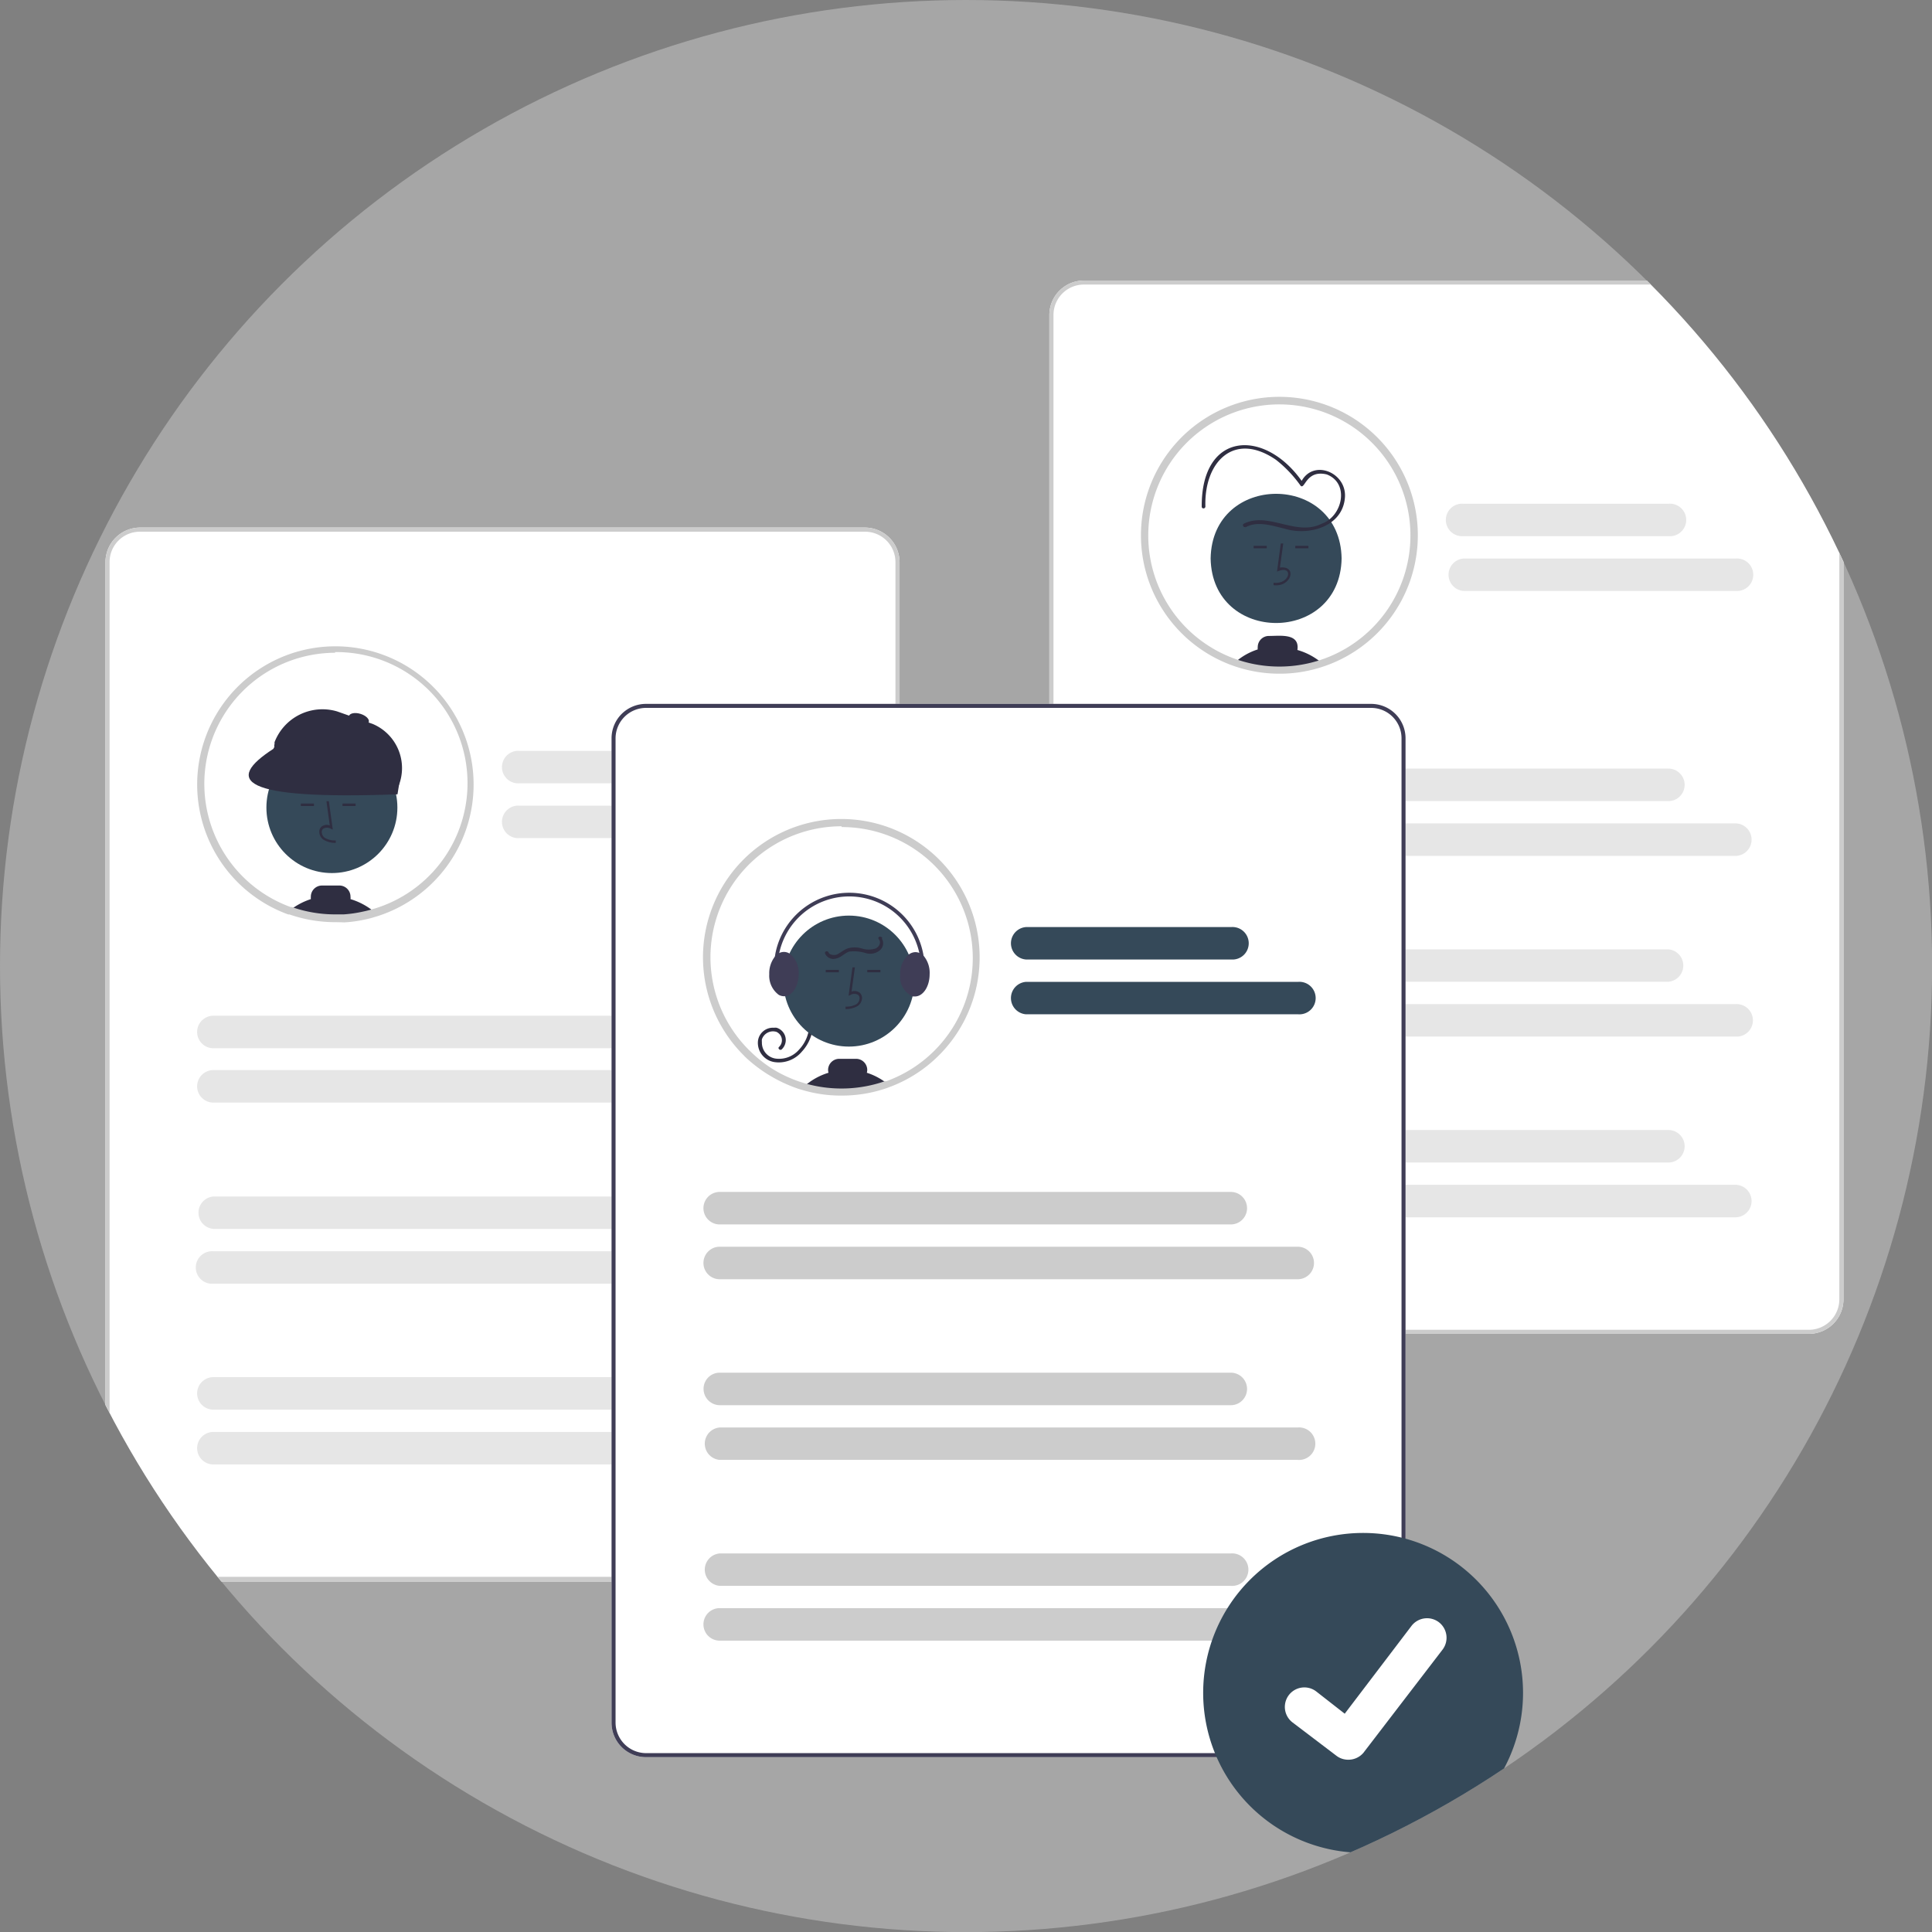
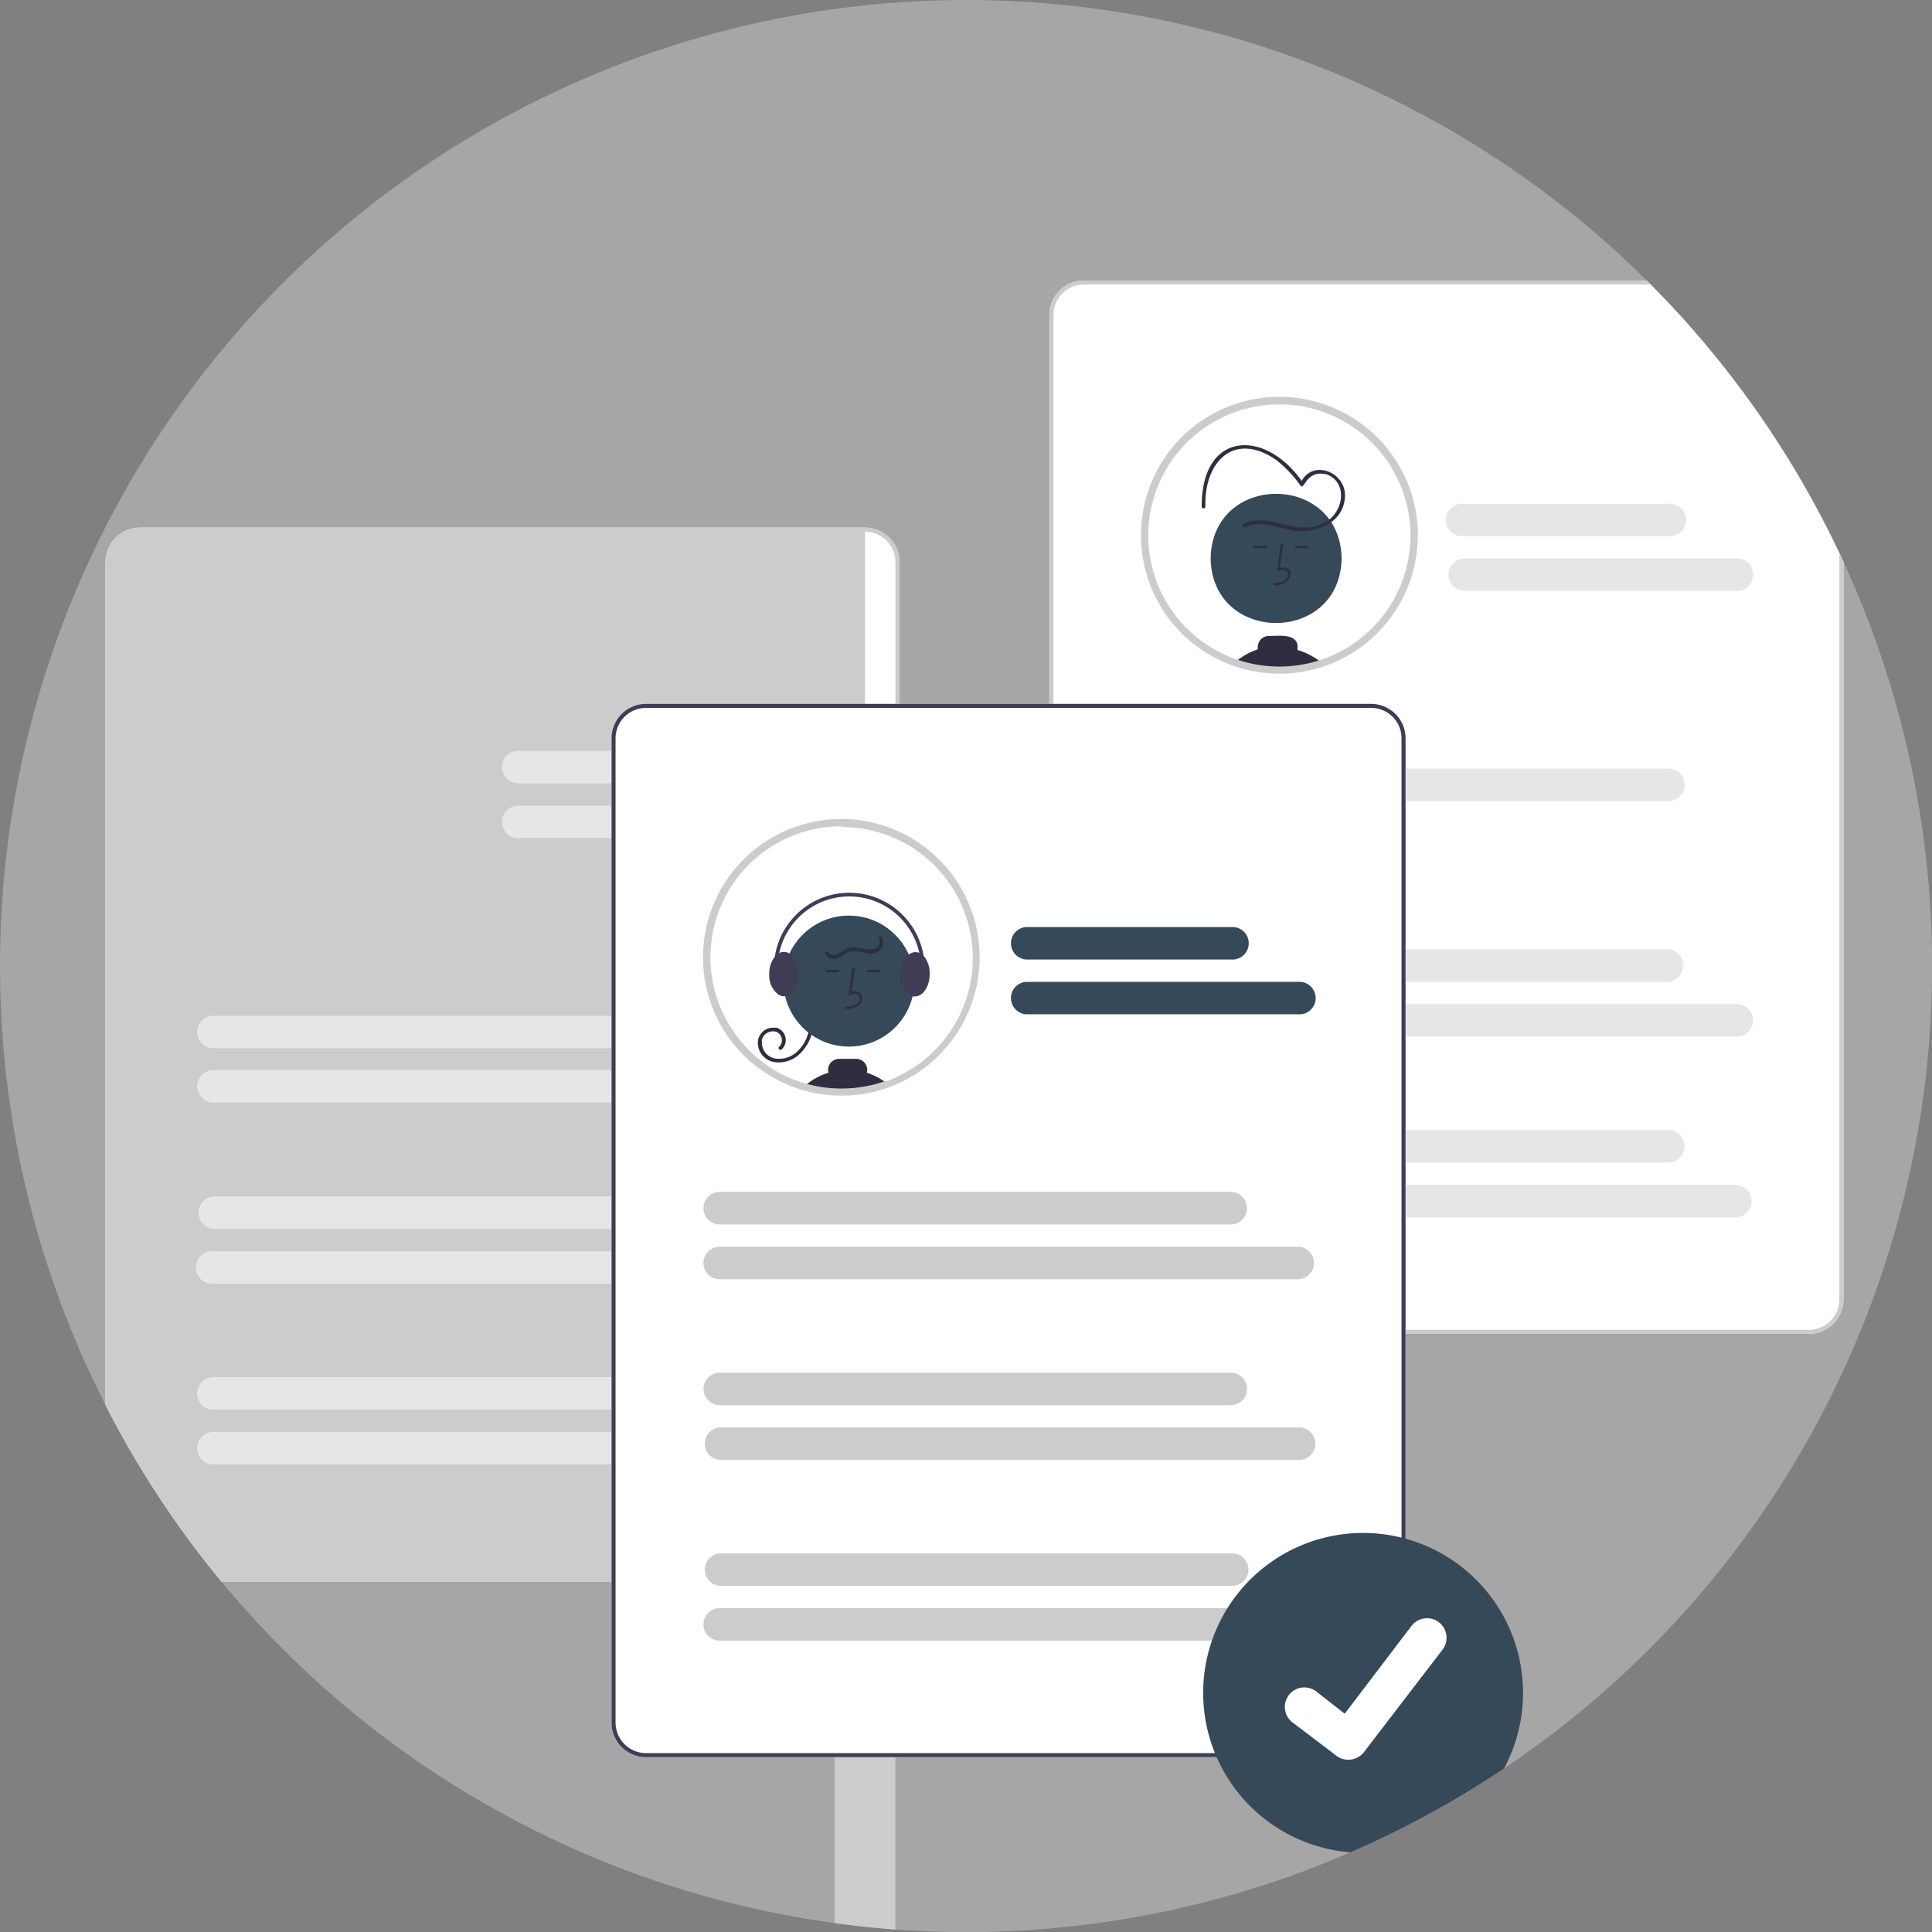
<svg xmlns="http://www.w3.org/2000/svg" viewBox="0 0 173.47 173.47">
  <rect x="0" y="0" width="173.47" height="173.47" fill="#808080" stroke="none" />
  <defs>
    <style>.cls-1{fill:none;}.cls-2{fill:#a6a6a6;}.cls-3{clip-path:url(#clip-path);}.cls-4{fill:#fff;}.cls-5{fill:#354959;}.cls-6{fill:#2f2e41;}.cls-7{fill:#ccc;}.cls-8{fill:#e6e6e6;}.cls-9{fill:#3f3d56;}</style>
    <clipPath id="clip-path">
      <circle class="cls-1" cx="86.74" cy="86.74" r="86.74" />
    </clipPath>
  </defs>
  <g id="Capa_2" data-name="Capa 2">
    <g id="Capa_1-2" data-name="Capa 1">
      <circle class="cls-2" cx="86.74" cy="86.74" r="86.74" />
      <g class="cls-3">
        <path class="cls-4" d="M77.67,142H12.56a3.1,3.1,0,0,1-3.09-3.09V50.47a3.11,3.11,0,0,1,3.09-3.1H77.67a3.12,3.12,0,0,1,3.1,3.1v88.39A3.11,3.11,0,0,1,77.67,142Z" />
        <path class="cls-4" d="M42.18,70.38a12.09,12.09,0,0,1-8.34,11.5l-.22.07c-.32.09-.64.18-1,.25a11.9,11.9,0,0,1-1.78.24c-.26,0-.52,0-.79,0a12.14,12.14,0,0,1-4-.68l-.11,0a12.09,12.09,0,1,1,16.2-11.37Z" />
-         <circle class="cls-5" cx="29.8" cy="72.51" r="5.88" />
        <path class="cls-6" d="M30.15,75.68v-.22a1.79,1.79,0,0,1-1-.24.69.69,0,0,1-.26-.5.37.37,0,0,1,.13-.31.66.66,0,0,1,.68,0l.18.08-.35-2.55-.22,0,.3,2.17a.78.78,0,0,0-.74.11.6.6,0,0,0-.2.49.88.88,0,0,0,.35.67A2.07,2.07,0,0,0,30.15,75.68Z" />
        <rect class="cls-6" x="27.01" y="72.15" width="1.18" height="0.22" />
        <rect class="cls-6" x="30.75" y="72.15" width="1.18" height="0.22" />
        <path class="cls-6" d="M31.47,80.73a.78.78,0,0,0,0-.22,1,1,0,0,0-1.05-1H28.91a1,1,0,0,0-1,1,1.5,1.5,0,0,0,0,.22,6,6,0,0,0-1.62.81l-.29.21.11,0a12.14,12.14,0,0,0,4,.68c.27,0,.53,0,.79,0a11.9,11.9,0,0,0,1.78-.24c.32-.07.64-.16,1-.25A6,6,0,0,0,31.47,80.73Z" />
        <path class="cls-6" d="M31.28,82.3a.91.91,0,0,0-.4.14,11.9,11.9,0,0,0,1.78-.24Z" />
        <path class="cls-6" d="M35.14,71.11,24.92,67.37a.44.44,0,0,1-.27-.56l0-.17a4.61,4.61,0,0,1,5.63-2.76L33.46,65a4.3,4.3,0,0,1,2.33,5.56l-.09.25A.44.44,0,0,1,35.14,71.11Z" />
        <path class="cls-6" d="M35.69,71.32c-14.25.52-15.49-1.27-11.15-4.08l.92-1.7L36,69.39Z" />
        <ellipse class="cls-6" cx="32" cy="64.5" rx="0.49" ry="0.93" transform="matrix(0.29, -0.96, 0.96, 0.29, -38.98, 76.58)" />
        <path class="cls-7" d="M30.09,82.8A12.49,12.49,0,0,1,26,82.11l-.11,0a12.41,12.41,0,1,1,8.07.13l-.23.07a9.34,9.34,0,0,1-1,.26,11.34,11.34,0,0,1-1.83.25Q30.49,82.8,30.09,82.8Zm0-24.19a11.77,11.77,0,0,0-4,22.83l.11,0a11.73,11.73,0,0,0,3.89.66l.77,0a11.27,11.27,0,0,0,1.73-.25,9,9,0,0,0,.93-.24l.21-.06a11.77,11.77,0,0,0-3.64-23Z" />
-         <path class="cls-7" d="M77.67,142H12.56a3.1,3.1,0,0,1-3.09-3.09V50.47a3.11,3.11,0,0,1,3.09-3.1H77.67a3.12,3.12,0,0,1,3.1,3.1v88.39A3.11,3.11,0,0,1,77.67,142ZM12.56,47.74a2.72,2.72,0,0,0-2.72,2.73v88.39a2.72,2.72,0,0,0,2.72,2.72H77.67a2.72,2.72,0,0,0,2.73-2.72V50.47a2.73,2.73,0,0,0-2.73-2.73Z" />
+         <path class="cls-7" d="M77.67,142H12.56a3.1,3.1,0,0,1-3.09-3.09V50.47a3.11,3.11,0,0,1,3.09-3.1H77.67a3.12,3.12,0,0,1,3.1,3.1v88.39A3.11,3.11,0,0,1,77.67,142Za2.72,2.72,0,0,0-2.72,2.73v88.39a2.72,2.72,0,0,0,2.72,2.72H77.67a2.72,2.72,0,0,0,2.73-2.72V50.47a2.73,2.73,0,0,0-2.73-2.73Z" />
        <path class="cls-8" d="M65.07,70.33H46.65a1.46,1.46,0,1,1,0-2.91H65.07a1.46,1.46,0,1,1,0,2.91Z" />
        <path class="cls-8" d="M71.08,75.25H46.65a1.46,1.46,0,1,1,0-2.91H71.08a1.46,1.46,0,1,1,0,2.91Z" />
        <path class="cls-8" d="M65,94.12H19.16a1.46,1.46,0,1,1,0-2.92H65a1.46,1.46,0,1,1,0,2.92Z" />
        <path class="cls-8" d="M71.06,99H19.16a1.46,1.46,0,0,1,0-2.92h51.9a1.46,1.46,0,0,1,0,2.92Z" />
        <path class="cls-8" d="M65,110.34H19.16a1.46,1.46,0,0,1,0-2.91H65a1.46,1.46,0,1,1,0,2.91Z" />
        <path class="cls-8" d="M71.06,115.26H19.16a1.46,1.46,0,1,1,0-2.91H71.06a1.46,1.46,0,0,1,0,2.91Z" />
        <path class="cls-8" d="M65,126.57H19.16a1.46,1.46,0,0,1,0-2.92H65a1.46,1.46,0,0,1,0,2.92Z" />
        <path class="cls-8" d="M71.06,131.49H19.16a1.46,1.46,0,0,1,0-2.92H71.06a1.46,1.46,0,0,1,0,2.92Z" />
        <path class="cls-4" d="M162.43,119.76H97.32a3.11,3.11,0,0,1-3.1-3.09V28.28a3.1,3.1,0,0,1,3.1-3.09h65.11a3.09,3.09,0,0,1,3.09,3.09v88.39A3.1,3.1,0,0,1,162.43,119.76Z" />
        <path class="cls-7" d="M162.43,119.76H97.32a3.11,3.11,0,0,1-3.1-3.09V28.28a3.1,3.1,0,0,1,3.1-3.09h65.11a3.09,3.09,0,0,1,3.09,3.09v88.39A3.1,3.1,0,0,1,162.43,119.76ZM97.32,25.55a2.73,2.73,0,0,0-2.73,2.73v88.39a2.74,2.74,0,0,0,2.73,2.73h65.11a2.74,2.74,0,0,0,2.72-2.73V28.28a2.72,2.72,0,0,0-2.72-2.73Z" />
        <path class="cls-4" d="M127,48.07A12.1,12.1,0,1,1,114.87,36,12.09,12.09,0,0,1,127,48.07Z" />
        <path class="cls-5" d="M120.46,50.14c-.13,7.73-11.63,7.73-11.76,0C108.83,42.4,120.33,42.41,120.46,50.14Z" />
        <path class="cls-6" d="M114.35,52.54v-.22c1.52.2,1.84-1.68.31-1L115,48.8l.22,0-.3,2.16C116.53,50.76,115.94,52.76,114.35,52.54Z" />
        <rect class="cls-6" x="116.3" y="49.01" width="1.18" height="0.22" />
        <rect class="cls-6" x="112.56" y="49.01" width="1.18" height="0.22" />
        <path class="cls-6" d="M116.49,58.36c.23-1.55-1.6-1.25-2.56-1.26a1,1,0,0,0-1,1,.75.75,0,0,0,0,.21,5.64,5.64,0,0,0-2,1.13,12.13,12.13,0,0,0,7.74.08A5.87,5.87,0,0,0,116.49,58.36Z" />
        <path class="cls-6" d="M111.81,47.36c1.09-.63,2.42-.15,3.54.11,2.14.66,5.14-.16,5.4-2.71.27-2.37-3-3.68-4-1.33l.3,0c-3.35-5-9.19-4.8-9.15,2.06,0,.21.31.21.33,0-.13-4,2.55-6.8,6.33-4.21a11.06,11.06,0,0,1,2.21,2.32c.39.44.48-1.46,2.36-1,2.08.8,1.4,3.77-.45,4.42-2.29,1.17-4.78-1.1-7,0a.16.16,0,0,0-.05.23.16.16,0,0,0,.21.06Z" />
        <path class="cls-7" d="M114.87,60.49a12.43,12.43,0,1,1,3.85-.61A12.26,12.26,0,0,1,114.87,60.49Zm0-24.18a11.77,11.77,0,1,0,11.77,11.76h0A11.77,11.77,0,0,0,114.87,36.31Z" />
        <path class="cls-8" d="M149.82,48.14H131.4a1.46,1.46,0,1,1,0-2.91h18.42a1.46,1.46,0,1,1,0,2.91Z" />
        <path class="cls-8" d="M155.83,53.06H131.4a1.46,1.46,0,0,1,0-2.91h24.44a1.46,1.46,0,1,1,0,2.91Z" />
        <path class="cls-8" d="M149.8,71.93H103.91a1.46,1.46,0,1,1,0-2.92H149.8a1.46,1.46,0,0,1,0,2.92Z" />
-         <path class="cls-8" d="M155.81,76.85h-51.9a1.46,1.46,0,0,1,0-2.92h51.9a1.46,1.46,0,1,1,0,2.92Z" />
        <path class="cls-8" d="M149.8,88.15H103.91a1.46,1.46,0,1,1,0-2.91H149.8a1.46,1.46,0,0,1,0,2.91Z" />
        <path class="cls-8" d="M155.81,93.07h-51.9a1.46,1.46,0,1,1,0-2.91h51.9a1.46,1.46,0,1,1,0,2.91Z" />
        <path class="cls-8" d="M149.8,104.38H103.91a1.46,1.46,0,0,1,0-2.92H149.8a1.46,1.46,0,0,1,0,2.92Z" />
        <path class="cls-8" d="M155.81,109.3h-51.9a1.46,1.46,0,0,1,0-2.92h51.9a1.46,1.46,0,0,1,0,2.92Z" />
        <path class="cls-4" d="M123.14,157.77H58a3.09,3.09,0,0,1-3.09-3.09V66.29A3.09,3.09,0,0,1,58,63.2h65.11a3.09,3.09,0,0,1,3.09,3.09v88.39A3.09,3.09,0,0,1,123.14,157.77Z" />
        <path class="cls-4" d="M63.46,86A12.09,12.09,0,0,0,67,94.52l.29.28a11.86,11.86,0,0,0,1.92,1.46c.13.08.26.16.4.23a10.86,10.86,0,0,0,2.18,1,3,3,0,0,0,.4.12,12.1,12.1,0,0,0,7.34-.2l.14-.05A12.09,12.09,0,1,0,63.46,86Z" />
        <path class="cls-6" d="M73,91.88a3.73,3.73,0,0,1-1,2.54,2.7,2.7,0,0,1-2.48.94,1.75,1.75,0,0,1-1.47-1.83,1.35,1.35,0,0,1,1.45-1.25.85.85,0,0,1,.23,0,1.15,1.15,0,0,1,.46,1.94c-.16.14-.4-.1-.23-.23A.82.82,0,0,0,70,92.86a.94.94,0,0,0-.28-.21,1.05,1.05,0,0,0-1.31.67,1.09,1.09,0,0,0,0,.25,1.44,1.44,0,0,0,1.25,1.48,2.37,2.37,0,0,0,2.08-.8,3.37,3.37,0,0,0,.93-2.37.17.17,0,0,1,.17-.16A.16.16,0,0,1,73,91.88Z" />
        <circle class="cls-5" cx="76.22" cy="88.09" r="5.88" />
        <path class="cls-6" d="M75.92,90.6v-.22a1.8,1.8,0,0,0,1-.23.69.69,0,0,0,.26-.5.39.39,0,0,0-.13-.32.66.66,0,0,0-.68,0l-.18.08.35-2.55.22,0-.3,2.17a.79.79,0,0,1,.73.1.64.64,0,0,1,.21.5.93.93,0,0,1-.35.67A2.06,2.06,0,0,1,75.92,90.6Z" />
        <rect class="cls-6" x="77.87" y="87.08" width="1.18" height="0.22" />
        <rect class="cls-6" x="74.14" y="87.08" width="1.18" height="0.22" />
        <path class="cls-6" d="M72.21,97.57a12.1,12.1,0,0,0,7.34-.2l.14-.05a5.78,5.78,0,0,0-1.86-1,.92.92,0,0,0,0-.52,1,1,0,0,0-1-.73H75.39a1,1,0,0,0-1,.73.92.92,0,0,0,0,.52,5.81,5.81,0,0,0-1.66.81l-.3.22Z" />
        <path class="cls-9" d="M80.83,87.47a1.92,1.92,0,0,0,1.12,2l.2,0c.73,0,1.32-.89,1.32-2A2.38,2.38,0,0,0,83,85.91a1.22,1.22,0,0,0-.39-.32,1,1,0,0,0-.42-.1,1,1,0,0,0-.56.19A2.2,2.2,0,0,0,80.83,87.47Z" />
        <path class="cls-9" d="M69.07,87.47a2.13,2.13,0,0,0,.86,1.86,1,1,0,0,0,.46.12h.1c.68-.08,1.22-.93,1.22-2a2.16,2.16,0,0,0-.83-1.84,1,1,0,0,0-.49-.14,1.08,1.08,0,0,0-.43.1,1.3,1.3,0,0,0-.38.32A2.4,2.4,0,0,0,69.07,87.47Z" />
        <path class="cls-9" d="M70,89.14a.17.17,0,0,0,.16-.17.09.09,0,0,0,0,0,6.43,6.43,0,1,1,12.19-4.1,6.37,6.37,0,0,1,.2,3.38.16.16,0,0,0,.13.19.16.16,0,0,0,.19-.12,6.76,6.76,0,1,0-13.23-2.8A6.84,6.84,0,0,0,69.86,89,.18.18,0,0,0,70,89.14Z" />
        <path class="cls-6" d="M79.18,84.28a.82.82,0,0,1-.13,1,1.36,1.36,0,0,1-1.27.31,3.62,3.62,0,0,0-1.53-.15c-.42.14-.73.53-1.17.62a.81.81,0,0,1-1-.45c-.07-.2.25-.28.32-.08s.48.26.7.19.62-.42,1-.56a2.23,2.23,0,0,1,1.28,0,2,2,0,0,0,1.24,0c.29-.12.52-.51.31-.79s.16-.34.29-.17Z" />
        <path class="cls-7" d="M75.56,98.37a12.06,12.06,0,0,1-3.44-.48l-.41-.12a13.25,13.25,0,0,1-2.25-1l-.41-.24a13,13,0,0,1-2-1.5c-.1-.1-.2-.19-.29-.29a12.42,12.42,0,1,1,17.56,0,12.26,12.26,0,0,1-4.55,2.9l-.13.05A12.27,12.27,0,0,1,75.56,98.37Zm0-24.18a11.76,11.76,0,0,0-8.31,20.09l.28.27A11.73,11.73,0,0,0,69.4,96l.39.23a11.76,11.76,0,0,0,2.12.93l.39.12a11.88,11.88,0,0,0,7.15-.2l.13,0a11.76,11.76,0,0,0-4-22.82Z" />
        <path class="cls-9" d="M123.14,157.77H58a3.09,3.09,0,0,1-3.09-3.09V66.29A3.09,3.09,0,0,1,58,63.2h65.11a3.09,3.09,0,0,1,3.09,3.09v88.39A3.09,3.09,0,0,1,123.14,157.77ZM58,63.56a2.74,2.74,0,0,0-2.73,2.73v88.39A2.75,2.75,0,0,0,58,157.41h65.11a2.74,2.74,0,0,0,2.73-2.73V66.29a2.73,2.73,0,0,0-2.73-2.73Z" />
        <path class="cls-5" d="M110.54,86.15H92.11a1.46,1.46,0,0,1,0-2.91h18.43a1.46,1.46,0,1,1,0,2.91Z" />
        <path class="cls-5" d="M116.55,91.07H92.11a1.46,1.46,0,0,1,0-2.91h24.44a1.46,1.46,0,1,1,0,2.91Z" />
        <path class="cls-7" d="M110.51,109.94H64.62a1.46,1.46,0,0,1,0-2.92h45.89a1.46,1.46,0,0,1,0,2.92Z" />
        <path class="cls-7" d="M116.52,114.86H64.62a1.46,1.46,0,0,1,0-2.92h51.9a1.46,1.46,0,1,1,0,2.92Z" />
        <path class="cls-7" d="M110.51,126.17H64.62a1.47,1.47,0,0,1-1.45-1.47,1.45,1.45,0,0,1,1.45-1.45h45.89a1.46,1.46,0,1,1,0,2.92Z" />
        <path class="cls-7" d="M116.52,131.08H64.62a1.46,1.46,0,0,1,0-2.91h51.9a1.46,1.46,0,1,1,0,2.91Z" />
        <path class="cls-7" d="M110.51,142.39H64.62a1.46,1.46,0,0,1,0-2.91h45.89a1.46,1.46,0,1,1,0,2.91Z" />
        <path class="cls-7" d="M116.52,147.31H64.62a1.46,1.46,0,0,1,0-2.92h51.9a1.46,1.46,0,0,1,0,2.92Z" />
        <path class="cls-5" d="M122.39,137.64a14.36,14.36,0,1,0,0,28.72h0a14.36,14.36,0,0,0,0-28.72Z" />
        <path id="ba2462e0-2d61-4715-874d-575d790dfdd0-551" class="cls-4" d="M121,158a1.72,1.72,0,0,1-1-.35h0l-3.95-3a1.75,1.75,0,0,1,2.13-2.78l2.56,2,6-7.89a1.76,1.76,0,0,1,2.46-.32h0l0,0,0,0a1.76,1.76,0,0,1,.32,2.46l-7.11,9.27A1.77,1.77,0,0,1,121,158Z" />
      </g>
    </g>
  </g>
</svg>